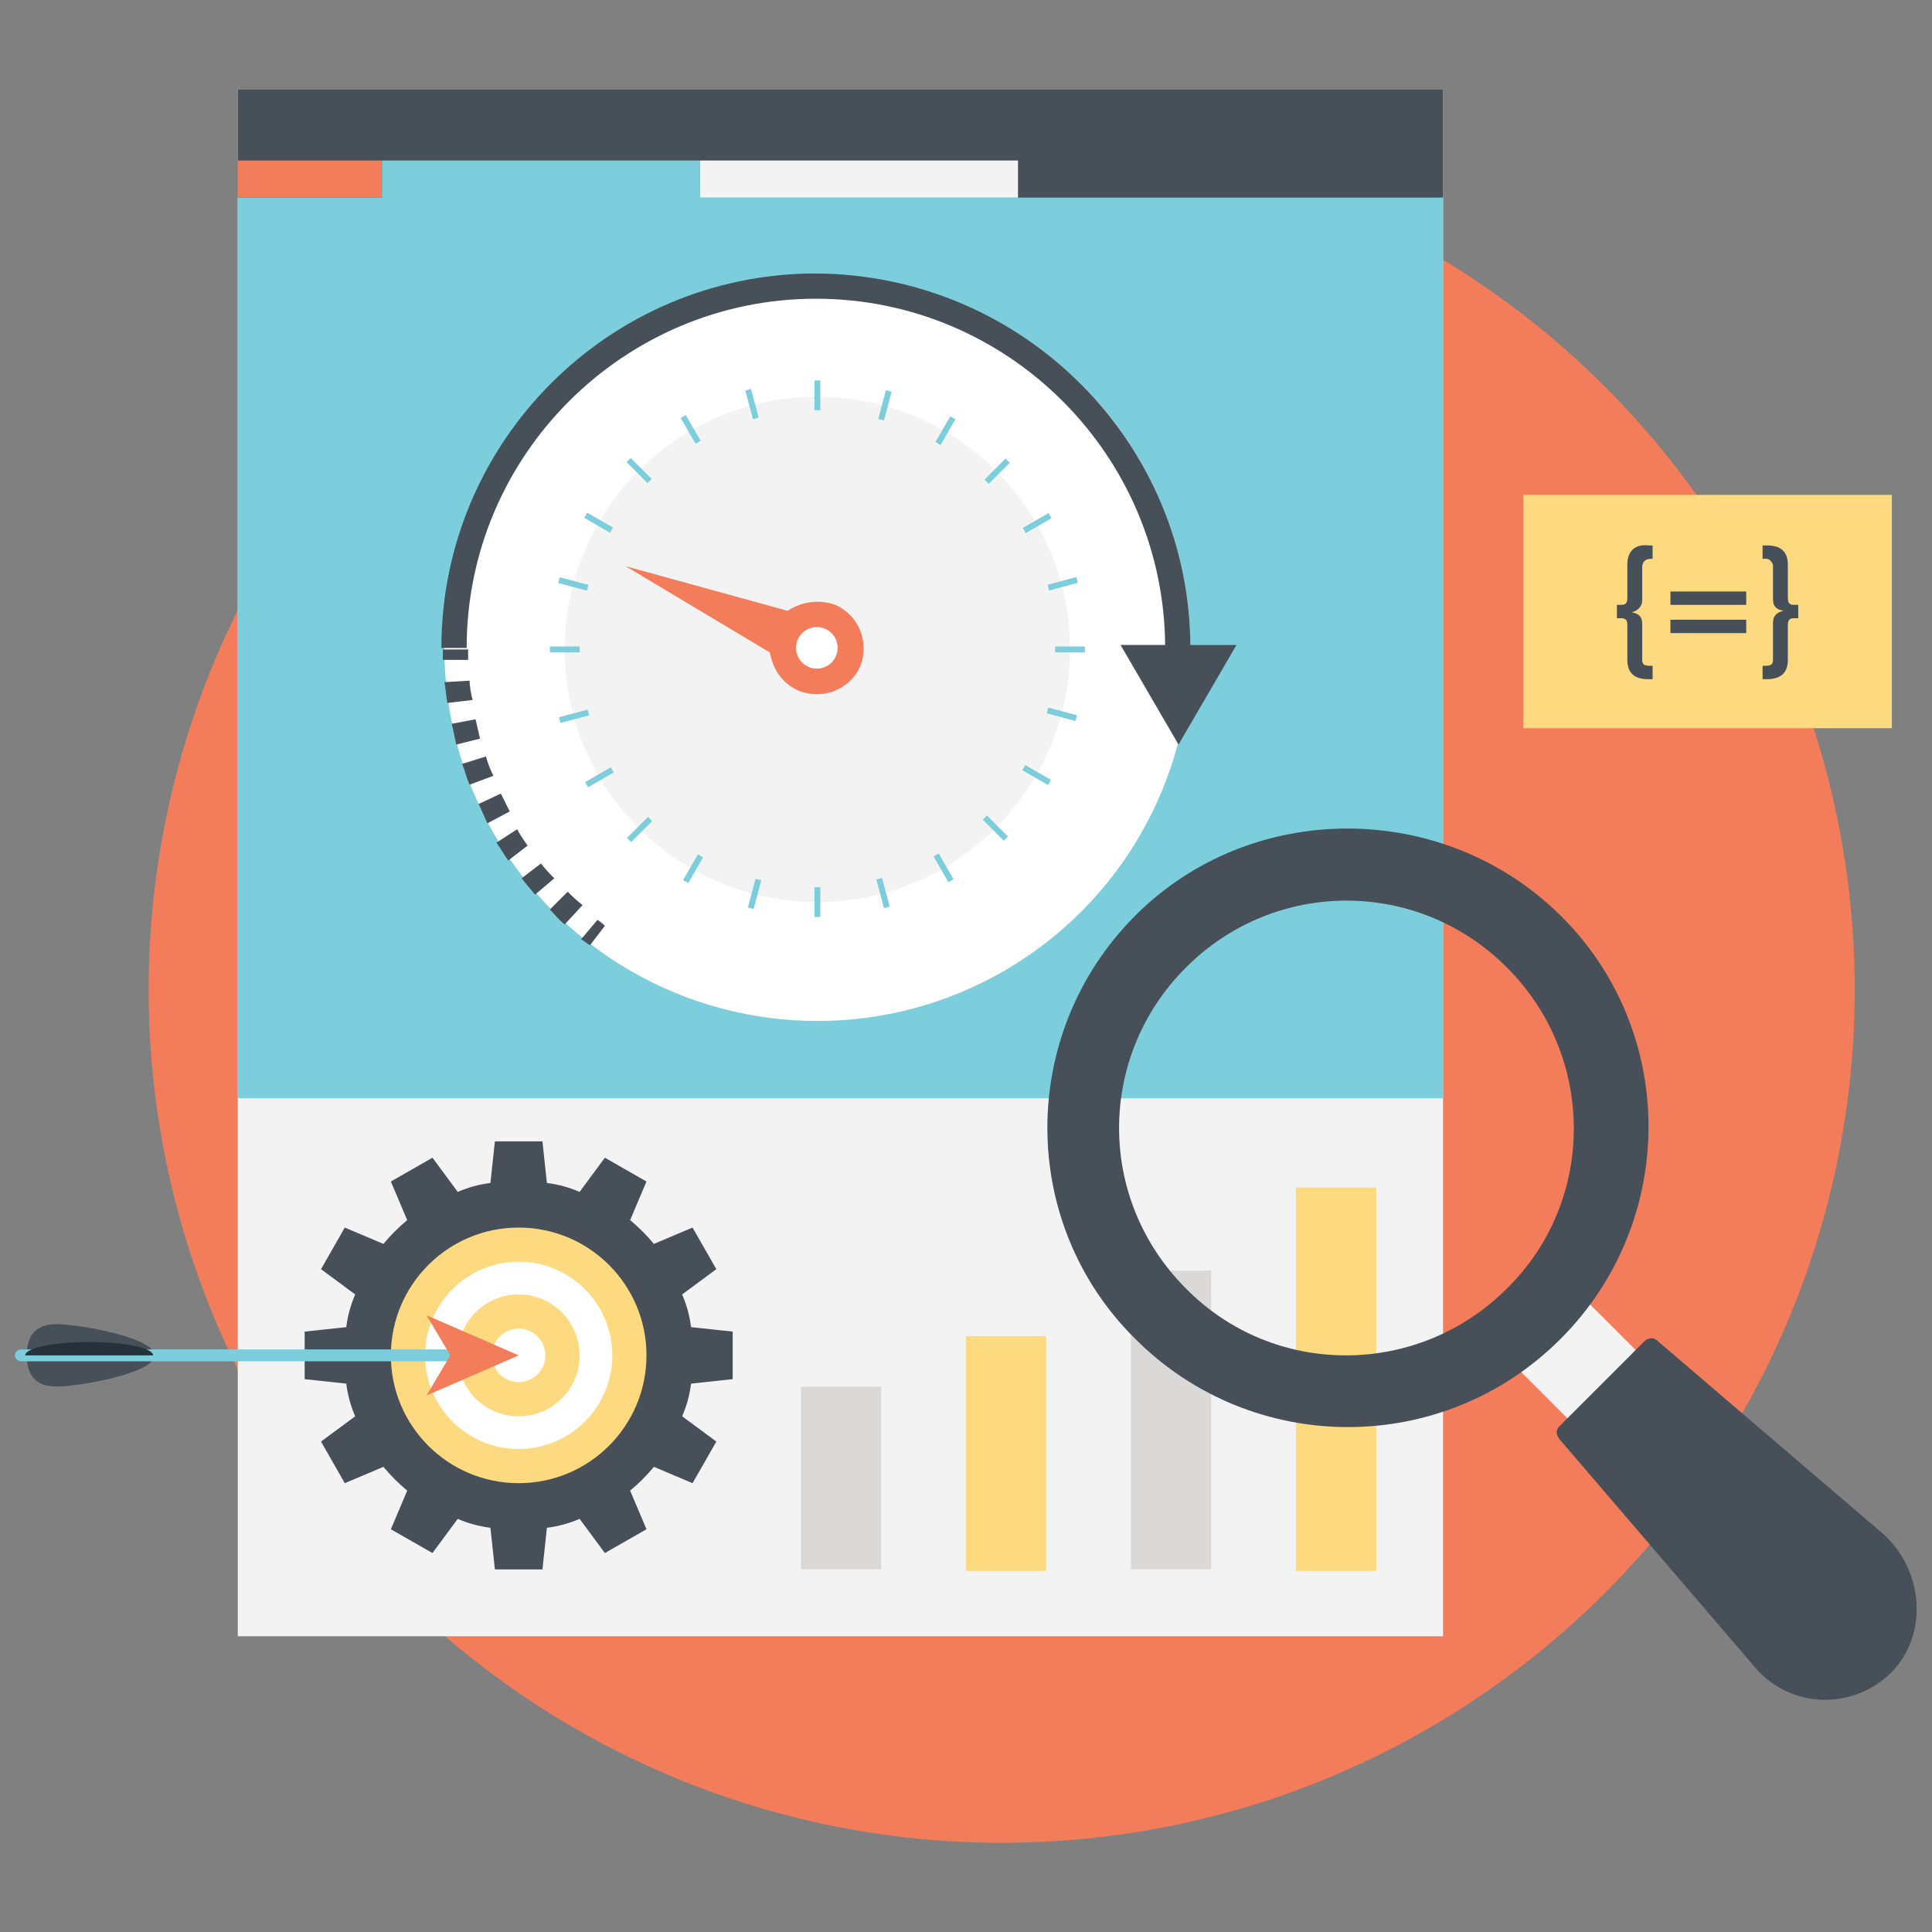
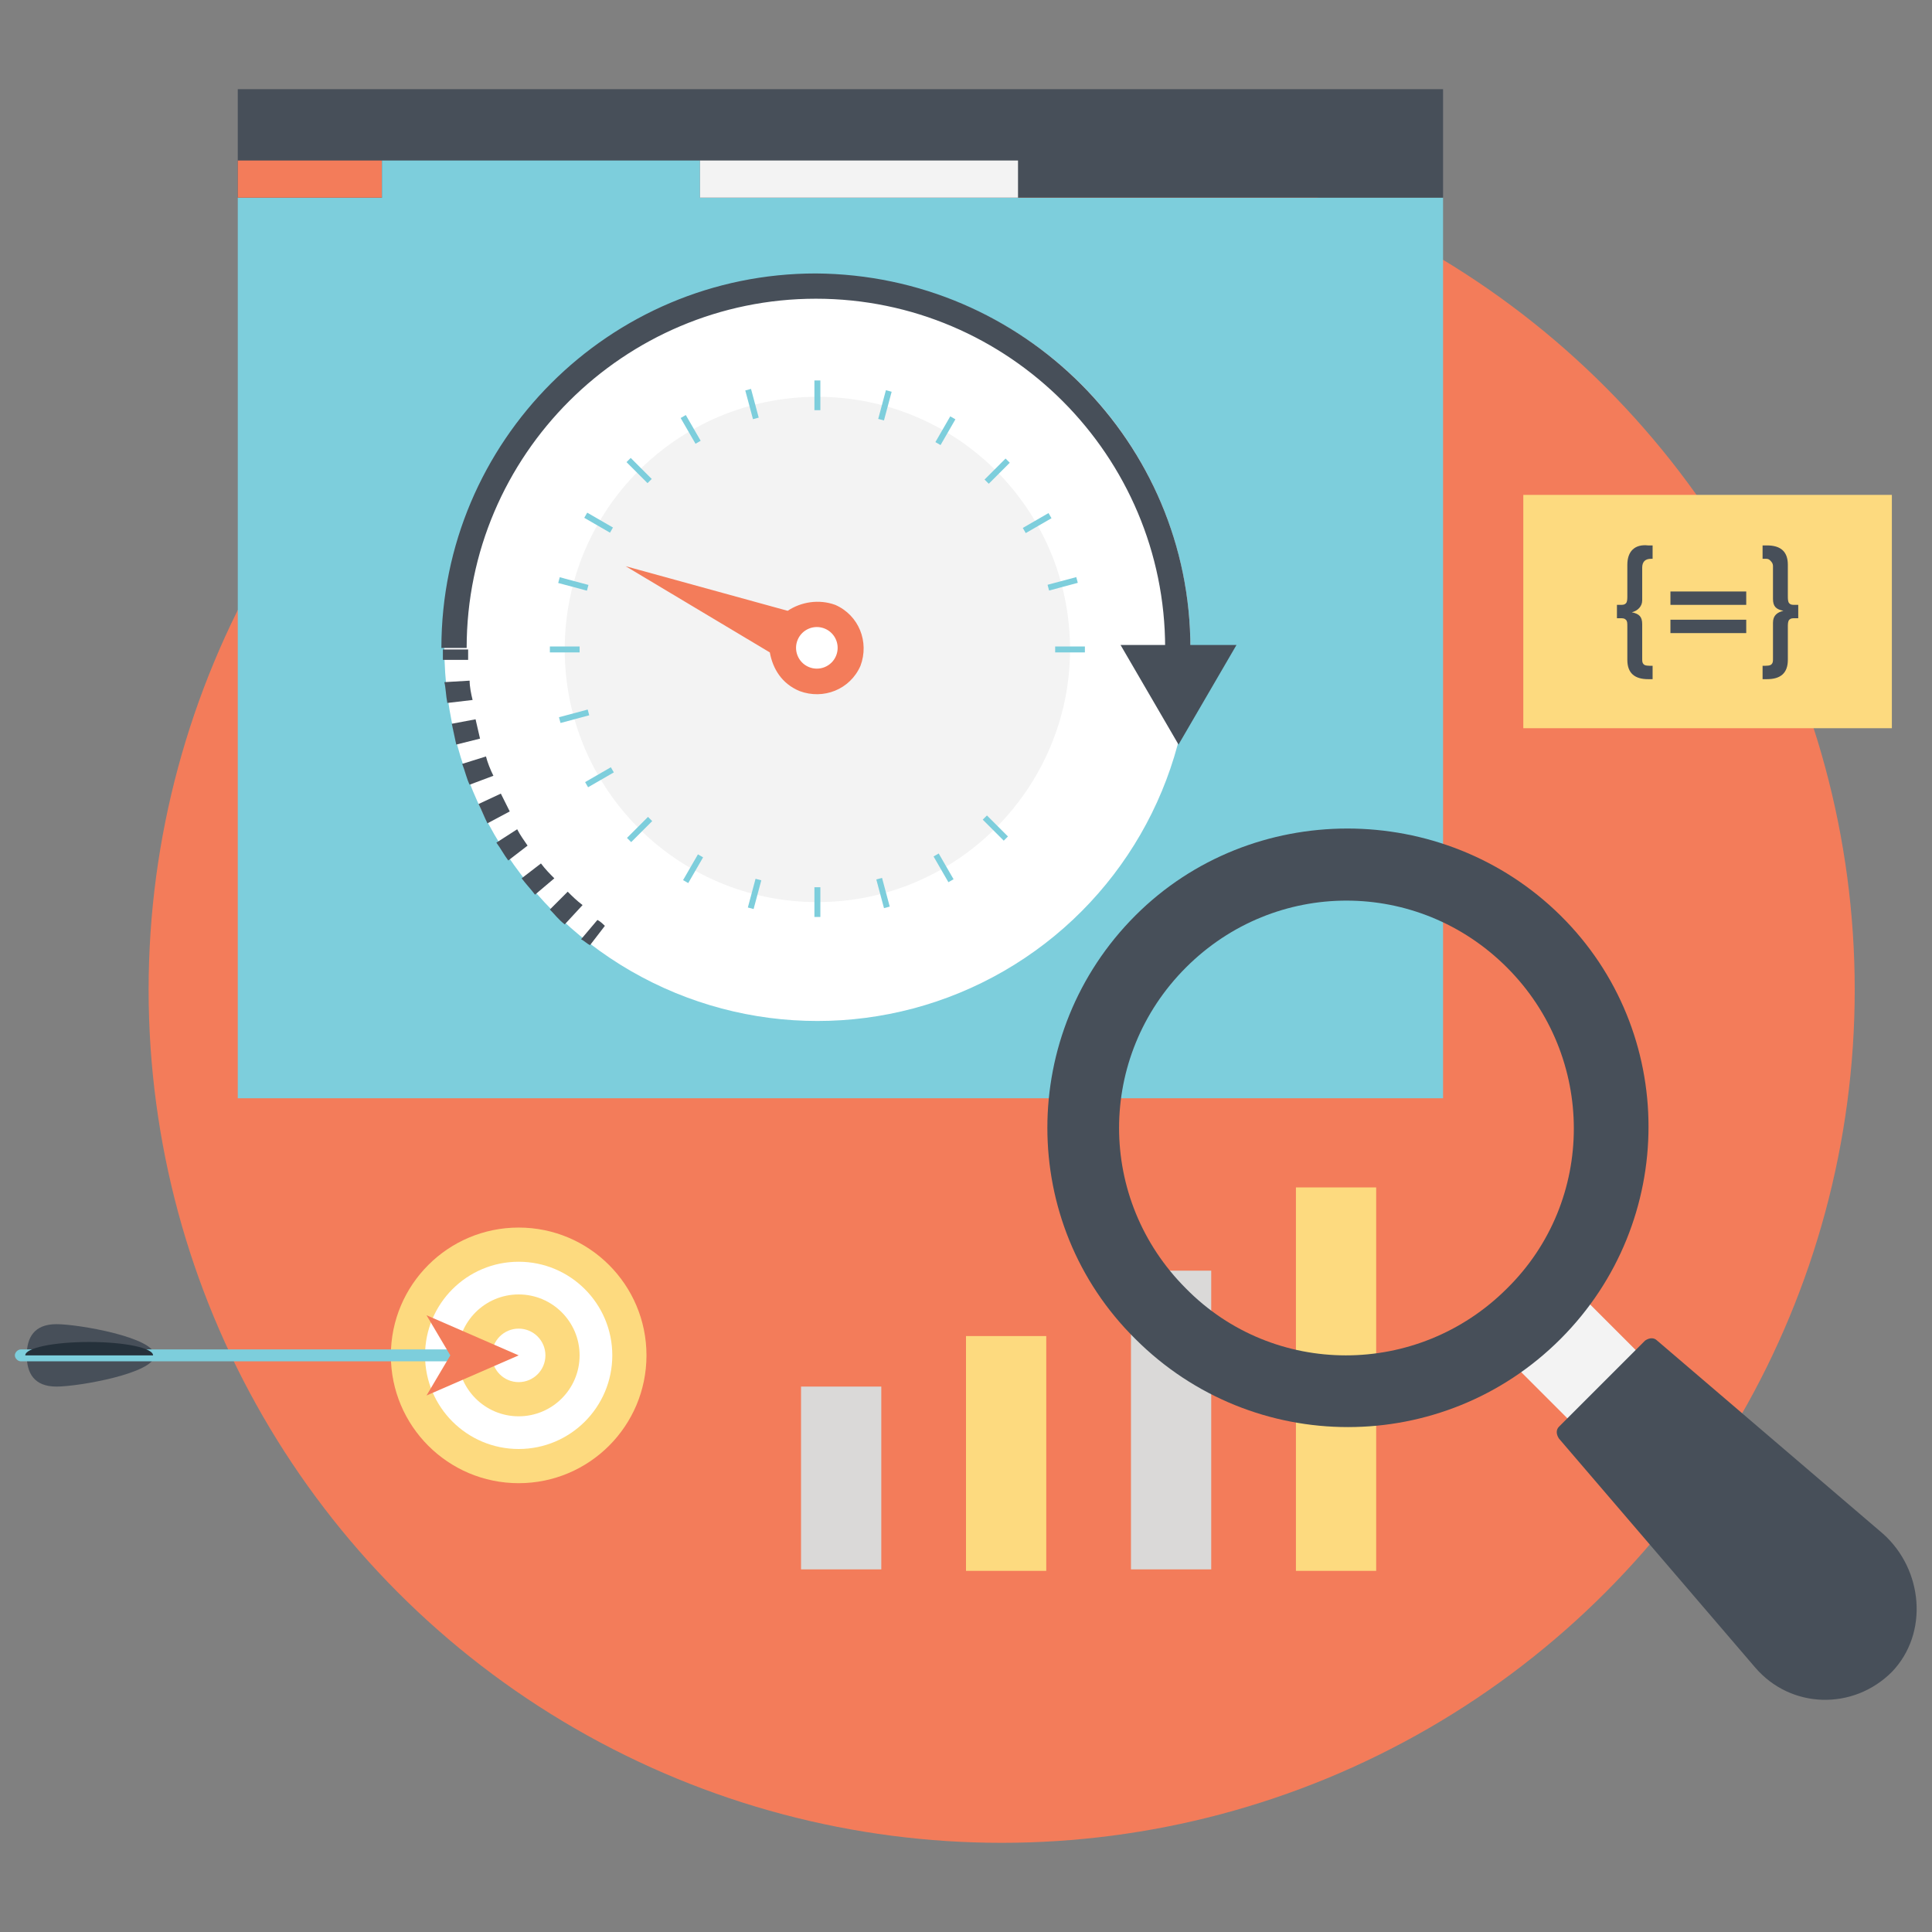
<svg xmlns="http://www.w3.org/2000/svg" id="Layer_1" style="enable-background:new 0 0 130 130;" version="1.1" viewBox="0 0 130 130" xml:space="preserve">
  <rect x="0" y="0" width="130" height="130" fill="#808080" stroke="none" />
  <style type="text/css">
	.st0{fill:#FDDA7F;}
	.st1{fill:#474F59;}
	.st2{fill:#F3F3F3;}
	.st3{fill:#7DCEDC;}
	.st4{fill:#FFFFFF;}
	.st5{fill:#F37C5A;}
	.st6{fill:#55C5CA;}
	.st7{fill:#DB674C;}
	.st8{fill:#F6BB53;}
	.st9{fill:#DAD9D8;}
	.st10{fill:#25313B;}
	.st11{fill:#F4CF7A;}
	.st12{fill:#BBBBBB;}
	.st13{fill:#1B262E;}
	.st14{fill:#CDCCCC;}
	.st15{fill:#43B7B6;}
	.st16{fill:#F2CB75;}
	.st17{fill:#ECAE48;}
	.st18{fill:#C7C6C6;}
	.st19{fill:#192128;}
	.st20{fill:#3C444D;}
	.st21{fill:#E6A741;}
	.st22{fill:#E5E5E5;}
	.st23{fill:#231F20;}
	.st24{fill:#C6C4C3;}
	.st25{fill:#3B424A;}
	.st26{fill:none;}
	.st27{fill:#C2543E;}
	.st28{fill:#C65942;}
	.st29{fill:#F7F8F8;}
	.st30{fill:#EAAE48;}
	.st31{fill:#1F2A31;}
	.st32{fill:#E87155;}
	.st33{fill:#CE5F49;}
</style>
  <g>
    <g>
      <g>
        <circle class="st5" cx="67.4" cy="66.6" r="57.4" />
      </g>
    </g>
    <g>
      <g>
-         <rect class="st2" height="104.1" width="81.1" x="16" y="6" />
-       </g>
+         </g>
    </g>
    <g>
      <g>
        <rect class="st3" height="60.6" width="81.1" x="16" y="13.3" />
      </g>
    </g>
    <g>
      <g>
        <rect class="st1" height="7.3" width="81.1" x="16" y="6" />
      </g>
    </g>
    <g>
      <g>
        <g>
          <circle class="st4" cx="55" cy="43.6" r="25.1" />
        </g>
      </g>
      <g>
        <g>
          <g>
            <g>
              <path class="st1" d="M80.1,43.6h-1.7c0-12.9-10.5-23.5-23.5-23.5c-12.9,0-23.5,10.5-23.5,23.5h-1.7        c0-13.9,11.3-25.2,25.2-25.2C68.9,18.5,80.1,29.8,80.1,43.6z" />
            </g>
          </g>
        </g>
        <g>
          <g>
            <g>
              <g>
                <path class="st1" d="M39.7,63.6c-0.2-0.1-0.4-0.3-0.6-0.4l1.1-1.3c0.2,0.1,0.4,0.3,0.5,0.4L39.7,63.6z" />
              </g>
            </g>
          </g>
          <g>
            <g>
              <g>
                <path class="st1" d="M38,62.2c-0.4-0.3-0.7-0.7-1-1l1.2-1.2c0.3,0.3,0.6,0.6,1,0.9L38,62.2z M36,60.2         c-0.3-0.4-0.6-0.7-0.9-1.1l1.3-1c0.3,0.4,0.6,0.7,0.9,1L36,60.2z M34.2,57.9c-0.3-0.4-0.5-0.8-0.8-1.2l1.4-0.9         c0.2,0.4,0.5,0.8,0.7,1.1L34.2,57.9z M32.8,55.4c-0.2-0.4-0.4-0.9-0.6-1.3l1.5-0.7c0.2,0.4,0.4,0.8,0.6,1.2L32.8,55.4z          M31.6,52.8c-0.2-0.4-0.3-0.9-0.5-1.4l1.6-0.5c0.1,0.4,0.3,0.9,0.5,1.3L31.6,52.8z M30.7,50.1c-0.1-0.5-0.2-0.9-0.3-1.4         l1.6-0.3c0.1,0.4,0.2,0.9,0.3,1.3L30.7,50.1z M30.1,47.3c-0.1-0.5-0.1-1-0.2-1.4l1.7-0.1c0,0.4,0.1,0.9,0.2,1.3L30.1,47.3z" />
              </g>
            </g>
          </g>
          <g>
            <g>
              <g>
                <path class="st1" d="M29.8,44.4c0-0.2,0-0.5,0-0.7h1.7c0,0.2,0,0.5,0,0.7L29.8,44.4z" />
              </g>
            </g>
          </g>
        </g>
      </g>
      <g>
        <g>
          <path class="st2" d="M55,60.7c-9.4,0-17-7.6-17-17c0-9.4,7.6-17,17-17c9.4,0,17,7.6,17,17C72,53,64.4,60.7,55,60.7z" />
        </g>
      </g>
      <g>
        <g>
          <polygon class="st1" points="75.4,43.4 79.3,50.1 83.2,43.4     " />
        </g>
      </g>
      <g>
        <g>
          <g>
            <rect class="st3" height="2" width="0.4" x="54.8" y="25.6" />
          </g>
        </g>
        <g>
          <g>
            <rect class="st3" height="2" width="0.4" x="54.8" y="59.7" />
          </g>
        </g>
      </g>
      <g>
        <g>
          <g>
            <rect class="st3" height="2" transform="matrix(0.966 -0.259 0.259 0.966 -5.324 14.017)" width="0.4" x="50.4" y="26.2" />
          </g>
        </g>
        <g>
          <g>
            <rect class="st3" height="2" transform="matrix(0.966 -0.259 0.259 0.966 -13.53 17.417)" width="0.4" x="59.2" y="59.1" />
          </g>
        </g>
      </g>
      <g>
        <g>
          <g>
            <rect class="st3" height="2" transform="matrix(0.866 -0.5 0.5 0.866 -8.246 27.116)" width="0.4" x="46.3" y="27.9" />
          </g>
        </g>
        <g>
          <g>
            <rect class="st3" height="2" transform="matrix(0.866 -0.5 0.5 0.866 -20.701 39.571)" width="0.4" x="63.3" y="57.4" />
          </g>
        </g>
      </g>
      <g>
        <g>
          <g>
            <rect class="st3" height="2" transform="matrix(0.707 -0.707 0.707 0.707 -9.808 39.65)" width="0.4" x="42.8" y="30.7" />
          </g>
        </g>
        <g>
          <g>
            <rect class="st3" height="2" transform="matrix(0.707 -0.707 0.707 0.707 -19.774 63.707)" width="0.4" x="66.8" y="54.7" />
          </g>
        </g>
      </g>
      <g>
        <g>
          <g>
            <rect class="st3" height="2" transform="matrix(0.5 -0.866 0.866 0.5 -10.354 52.469)" width="0.4" x="40.1" y="34.2" />
          </g>
        </g>
        <g>
          <g>
-             <rect class="st3" height="2" transform="matrix(0.5 -0.866 0.866 0.5 -10.353 86.497)" width="0.4" x="69.6" y="51.2" />
-           </g>
+             </g>
        </g>
      </g>
      <g>
        <g>
          <g>
            <rect class="st3" height="2" transform="matrix(0.259 -0.966 0.966 0.259 -9.383 66.402)" width="0.4" x="38.4" y="38.3" />
          </g>
        </g>
        <g>
          <g>
-             <rect class="st3" height="2" transform="matrix(0.259 -0.966 0.966 0.259 6.468 104.673)" width="0.4" x="71.3" y="47.1" />
-           </g>
+             </g>
        </g>
      </g>
      <g>
        <g>
          <g>
            <rect class="st3" height="0.4" width="2" x="37" y="43.5" />
          </g>
        </g>
        <g>
          <g>
            <rect class="st3" height="0.4" width="2" x="71" y="43.5" />
          </g>
        </g>
      </g>
      <g>
        <g>
          <g>
            <rect class="st3" height="0.4" transform="matrix(0.966 -0.259 0.259 0.966 -11.141 11.632)" width="2" x="37.6" y="48" />
          </g>
        </g>
        <g>
          <g>
            <rect class="st3" height="0.4" transform="matrix(0.966 -0.259 0.259 0.966 -7.742 19.838)" width="2" x="70.5" y="39.1" />
          </g>
        </g>
      </g>
      <g>
        <g>
          <g>
            <rect class="st3" height="0.4" transform="matrix(0.866 -0.5 0.5 0.866 -20.713 27.158)" width="2" x="39.3" y="52.1" />
          </g>
        </g>
        <g>
          <g>
            <rect class="st3" height="0.4" transform="matrix(0.866 -0.5 0.5 0.866 -8.26 39.614)" width="2" x="68.8" y="35" />
          </g>
        </g>
      </g>
      <g>
        <g>
          <g>
            <rect class="st3" height="0.4" transform="matrix(0.707 -0.707 0.707 0.707 -26.815 46.766)" width="2" x="42" y="55.6" />
          </g>
        </g>
        <g>
          <g>
            <rect class="st3" height="0.4" transform="matrix(0.707 -0.707 0.707 0.707 -2.755 56.73)" width="2" x="66.1" y="31.5" />
          </g>
        </g>
      </g>
      <g>
        <g>
          <g>
            <rect class="st3" height="0.4" transform="matrix(0.5 -0.866 0.866 0.5 -27.325 69.56)" width="2" x="45.6" y="58.3" />
          </g>
        </g>
        <g>
          <g>
            <rect class="st3" height="0.4" transform="matrix(0.5 -0.866 0.866 0.5 6.7 69.559)" width="2" x="62.6" y="28.8" />
          </g>
        </g>
      </g>
      <g>
        <g>
          <g>
            <rect class="st3" height="0.4" transform="matrix(0.259 -0.966 0.966 0.259 -20.511 93.534)" width="2" x="49.7" y="60" />
          </g>
        </g>
        <g>
          <g>
            <rect class="st3" height="0.4" transform="matrix(0.259 -0.966 0.966 0.259 17.763 77.68)" width="2" x="58.5" y="27.1" />
          </g>
        </g>
      </g>
      <g>
        <g>
          <path class="st5" d="M56.2,40.7c1.6,0.7,2.3,2.5,1.7,4.1c-0.7,1.6-2.5,2.3-4.1,1.7C52.6,46,52,45,51.8,43.9l-9.7-5.8l10.9,3      C53.9,40.5,55.1,40.3,56.2,40.7z" />
        </g>
      </g>
      <g>
        <g>
          <ellipse class="st4" cx="55" cy="43.6" rx="1.4" ry="1.4" transform="matrix(0.391 -0.92 0.92 0.391 -6.653 77.144)" />
        </g>
      </g>
    </g>
    <g>
      <g>
        <rect class="st0" height="25.8" width="5.4" x="87.2" y="79.9" />
      </g>
    </g>
    <g>
      <g>
        <rect class="st9" height="20.1" width="5.4" x="76.1" y="85.5" />
      </g>
    </g>
    <g>
      <g>
        <rect class="st0" height="15.8" width="5.4" x="65" y="89.9" />
      </g>
    </g>
    <g>
      <g>
        <rect class="st9" height="12.3" width="5.4" x="53.9" y="93.3" />
      </g>
    </g>
    <g>
      <g>
        <g>
-           <path class="st1" d="M49.3,92.8v-3.2l-2.8-0.3c-0.1-0.8-0.3-1.5-0.6-2.2l2.3-1.7l-1.6-2.8L44,83.7c-0.5-0.6-1-1.1-1.6-1.6      l1.1-2.6l-2.8-1.6L39,80.2c-0.7-0.3-1.4-0.5-2.2-0.6l-0.3-2.8h-3.2L33,79.6c-0.8,0.1-1.5,0.3-2.2,0.6l-1.7-2.3l-2.8,1.6l1.1,2.6      c-0.6,0.5-1.1,1-1.6,1.6l-2.6-1.1l-1.6,2.8l2.3,1.7c-0.3,0.7-0.5,1.4-0.6,2.2l-2.8,0.3v3.2l2.8,0.3c0.1,0.8,0.3,1.5,0.6,2.2      L21.6,97l1.6,2.8l2.6-1.1c0.5,0.6,1,1.1,1.6,1.6l-1.1,2.6l2.8,1.6l1.7-2.3c0.7,0.3,1.4,0.5,2.2,0.6l0.3,2.8h3.2l0.3-2.8      c0.8-0.1,1.5-0.3,2.2-0.6l1.7,2.3l2.8-1.6l-1.1-2.6c0.6-0.5,1.1-1,1.6-1.6l2.6,1.1l1.6-2.8l-2.3-1.7c0.3-0.7,0.5-1.4,0.6-2.2      L49.3,92.8z M34.9,99.7c-4.7,0-8.5-3.8-8.5-8.5c0-4.7,3.8-8.5,8.5-8.5s8.5,3.8,8.5,8.5C43.4,95.9,39.6,99.7,34.9,99.7z" />
-         </g>
+           </g>
      </g>
    </g>
    <g>
      <g>
        <circle class="st0" cx="34.9" cy="91.2" r="8.6" />
      </g>
    </g>
    <g>
      <g>
        <circle class="st4" cx="34.9" cy="91.2" r="6.3" />
      </g>
    </g>
    <g>
      <g>
        <circle class="st0" cx="34.9" cy="91.2" r="4.1" />
      </g>
    </g>
    <g>
      <g>
        <circle class="st4" cx="34.9" cy="91.2" r="1.8" />
      </g>
    </g>
    <g>
      <g>
        <g>
          <path class="st1" d="M3.8,89.1c-1.5,0-2,0.9-2,2.1s0.5,2.1,2,2.1c1.5,0,6.6-0.9,6.6-2.1S5.3,89.1,3.8,89.1z" />
        </g>
      </g>
      <g>
        <g>
          <path class="st3" d="M31.4,90.8h-30C1.2,90.8,1,91,1,91.2s0.2,0.4,0.4,0.4h30c0.2,0,0.4-0.2,0.4-0.4S31.6,90.8,31.4,90.8z" />
        </g>
      </g>
      <g>
        <g>
          <polygon class="st5" points="34.9,91.2 28.7,88.5 30.3,91.2 28.7,93.9     " />
        </g>
      </g>
      <g>
        <g>
          <path class="st10" d="M1.7,91.2c0-0.5,1.9-0.9,4.3-0.9s4.3,0.4,4.3,0.9H1.7z" />
        </g>
      </g>
    </g>
    <g>
      <g>
        <rect class="st2" height="7.6" transform="matrix(0.707 -0.707 0.707 0.707 -33.706 102.189)" width="6.5" x="103.2" y="88" />
      </g>
    </g>
    <g>
      <g>
        <path class="st1" d="M76.4,61.6c-7.9,7.9-7.9,20.7,0,28.5c7.9,7.9,20.7,7.9,28.6,0c7.9-7.9,7.9-20.7,0-28.5S84.2,53.8,76.4,61.6z      M101.4,86.7c-6,6-15.7,6-21.6,0c-6-6-6-15.6,0-21.6c6-6,15.6-6,21.6,0C107.4,71.1,107.4,80.8,101.4,86.7z" />
      </g>
    </g>
    <g>
      <g>
        <path class="st1" d="M126.7,103.2l-15.2-13c-0.2-0.2-0.5-0.2-0.8,0l-5.8,5.8c-0.2,0.2-0.2,0.5,0,0.8l13.2,15.4     c2.4,2.8,6.6,2.9,9.2,0.3C129.8,109.9,129.4,105.6,126.7,103.2z" />
      </g>
    </g>
    <g>
      <g>
        <rect class="st5" height="2.5" width="9.7" x="16" y="10.8" />
      </g>
    </g>
    <g>
      <g>
        <rect class="st3" height="3.2" width="21.4" x="25.7" y="10.8" />
      </g>
    </g>
    <g>
      <g>
        <rect class="st2" height="2.5" width="21.4" x="47.1" y="10.8" />
      </g>
    </g>
    <g>
      <g>
        <rect class="st0" height="15.7" width="24.8" x="102.5" y="33.3" />
      </g>
    </g>
    <g>
      <g>
        <g>
          <path class="st1" d="M109.5,38v2.1c0,0.2,0,0.4-0.1,0.5c-0.1,0.1-0.2,0.1-0.4,0.1h-0.2v0.9h0.2c0.2,0,0.3,0,0.4,0.1      c0.1,0.1,0.1,0.2,0.1,0.5v2.2c0,0.9,0.5,1.3,1.4,1.3h0.3v-0.9c-0.3,0-0.5,0-0.6-0.1c-0.1-0.1-0.1-0.2-0.1-0.4V42      c0-0.5-0.2-0.7-0.7-0.8c0.4-0.1,0.7-0.4,0.7-0.8v-2.2c0-0.4,0.2-0.6,0.6-0.6c0,0,0.1,0,0.1,0v-0.9h-0.3      C110,36.6,109.5,37.1,109.5,38z" />
        </g>
      </g>
      <g>
        <g>
          <rect class="st1" height="0.9" width="5.1" x="112.4" y="41.7" />
        </g>
      </g>
      <g>
        <g>
          <rect class="st1" height="0.9" width="5.1" x="112.4" y="39.8" />
        </g>
      </g>
      <g>
        <g>
          <path class="st1" d="M120.8,40.7c-0.2,0-0.3,0-0.4-0.1c-0.1-0.1-0.1-0.3-0.1-0.5V38c0-0.9-0.5-1.3-1.4-1.3h-0.3v0.9l0.2,0h0      c0.1,0,0.2,0,0.3,0.1c0.1,0.1,0.2,0.2,0.2,0.4v2.2c0,0.5,0.2,0.7,0.7,0.8c-0.4,0.1-0.7,0.3-0.7,0.8v2.4c0,0.2,0,0.3-0.1,0.4      c-0.1,0.1-0.3,0.1-0.6,0.1v0.9h0.3c0.9,0,1.4-0.4,1.4-1.3v-2.2c0-0.2,0-0.4,0.1-0.5c0.1-0.1,0.2-0.1,0.4-0.1h0.2v-0.9H120.8z" />
        </g>
      </g>
    </g>
  </g>
</svg>